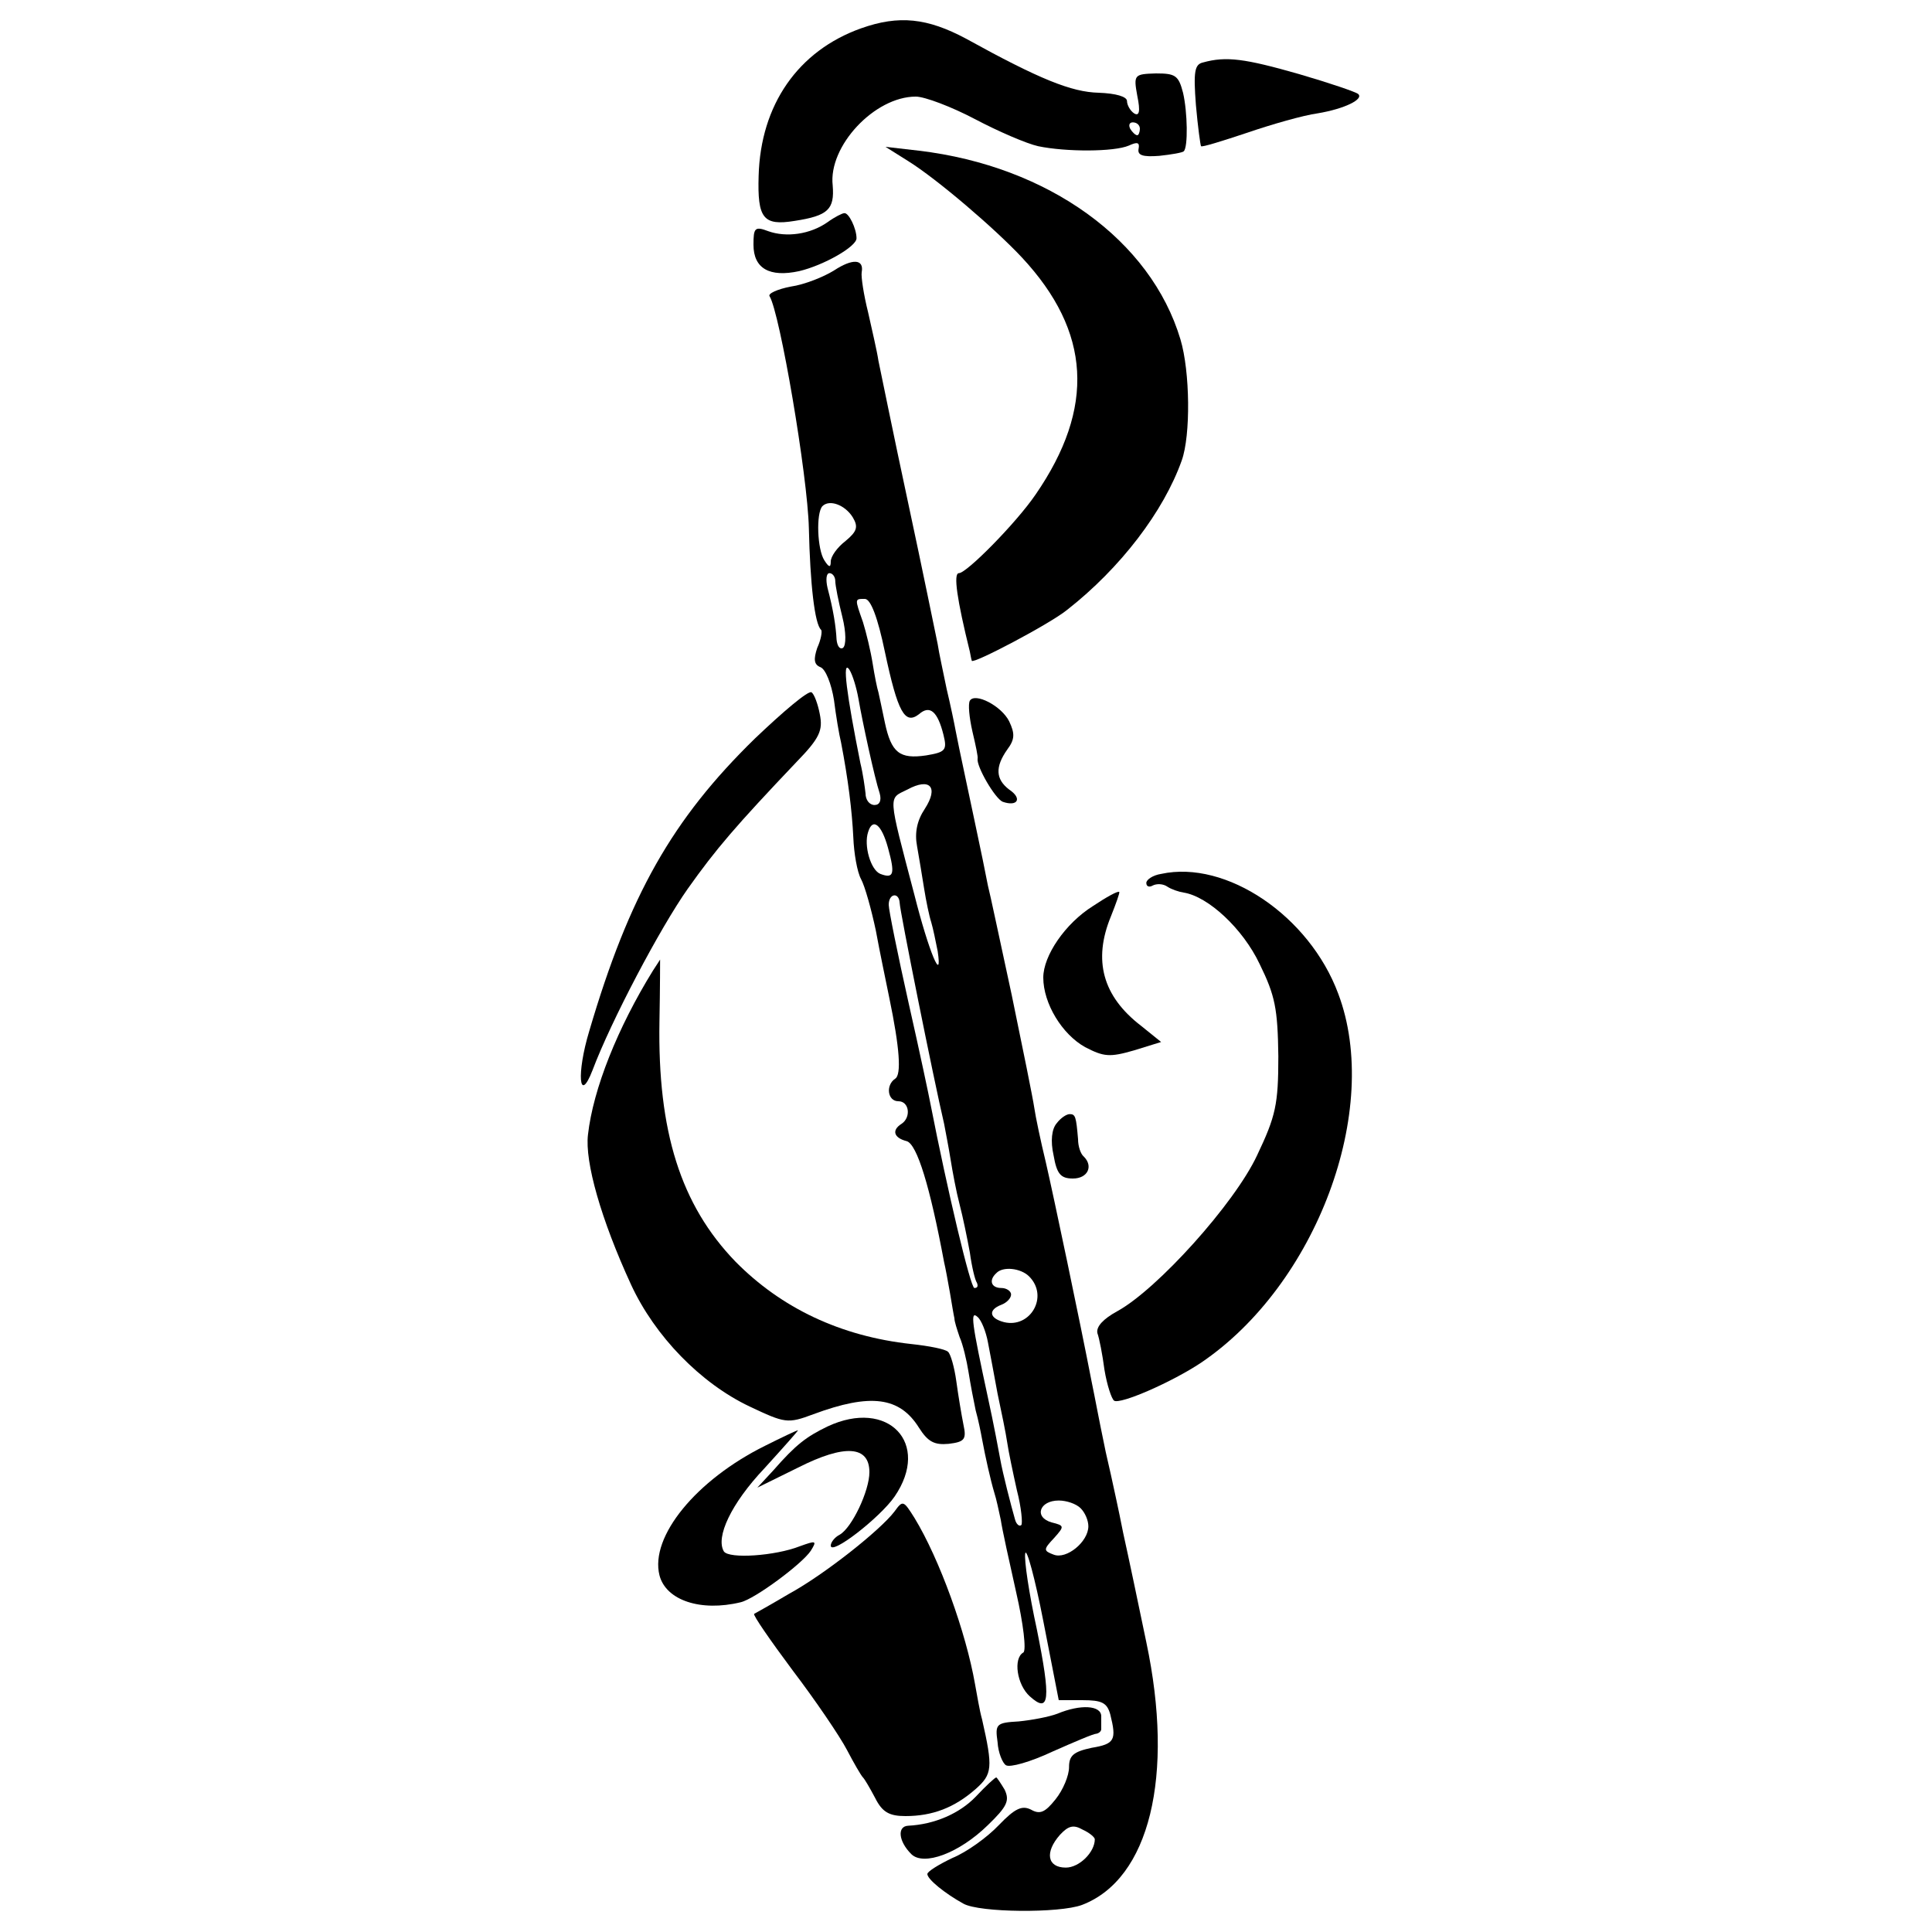
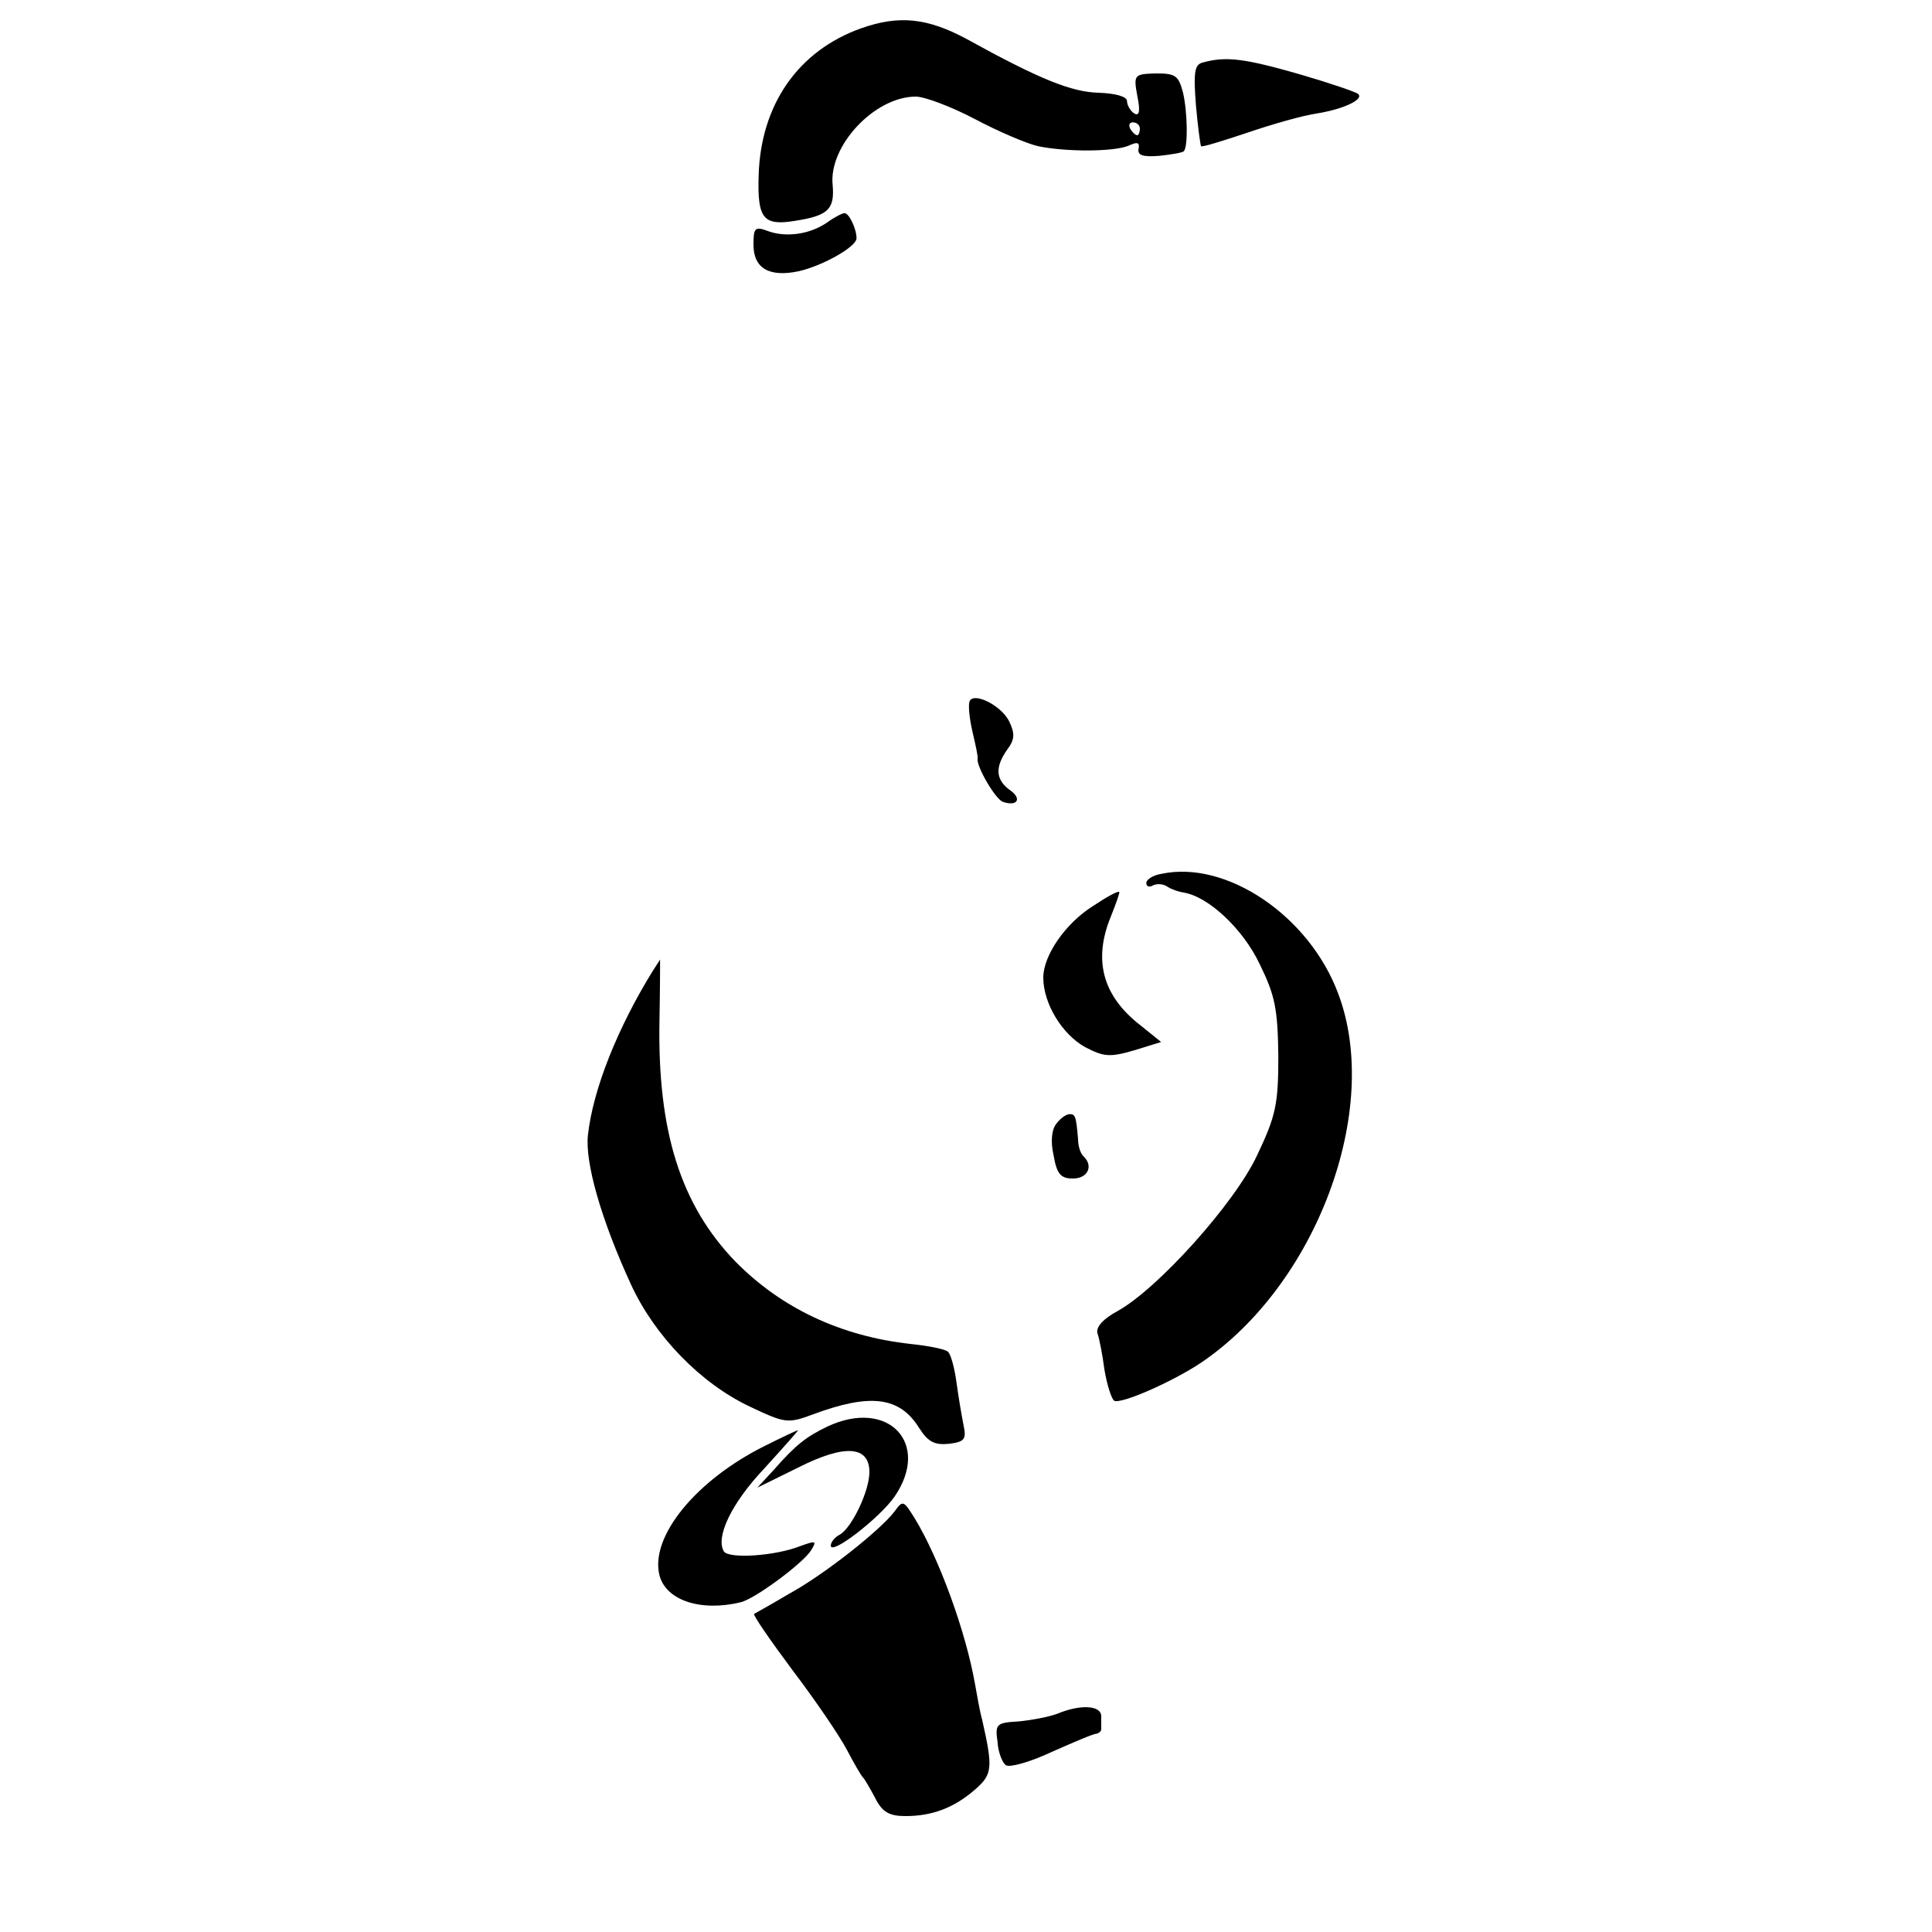
<svg xmlns="http://www.w3.org/2000/svg" version="1.0" width="300pt" height="300pt" viewBox="0 0 300 300" preserveAspectRatio="xMidYMid meet">
  <g transform="translate(0,300) scale(0.1,-0.1)" fill="#000000" stroke="none">
    <path d="M1337 2956 c-98 -35 -156 -119 -159 -229 -2 -66 7 -78 56 -70 52 8 62 18 59 55 -7 61 65 138 129 138 14 0 56 -16 92 -35 36 -19 80 -38 98 -42 43 -9 118 -9 141 1 13 6 17 5 15 -5 -2 -10 6 -13 32 -11 19 2 36 5 38 7 7 6 6 61 -1 91 -7 27 -12 30 -42 30 -34 -1 -35 -2 -29 -35 5 -24 3 -32 -5 -27 -6 4 -11 13 -11 19 0 7 -17 12 -44 13 -42 1 -92 21 -206 84 -60 32 -104 37 -163 16z m433 -156 c0 -5 -2 -10 -4 -10 -3 0 -8 5 -11 10 -3 6 -1 10 4 10 6 0 11 -4 11 -10z" />
    <path d="M1868 2903 c-13 -3 -15 -14 -11 -66 3 -34 7 -63 8 -64 1 -2 33 8 72 21 38 13 87 27 109 30 42 7 72 22 63 30 -3 3 -44 17 -92 31 -84 24 -113 28 -149 18z" />
-     <path d="M1410 2750 c45 -28 135 -105 177 -150 107 -115 114 -233 21 -368 -30 -44 -107 -122 -119 -122 -9 0 -3 -41 17 -122 1 -5 2 -11 3 -14 1 -6 121 57 148 79 83 65 150 153 178 232 14 39 13 138 -2 188 -46 154 -205 269 -406 293 l-52 6 35 -22z" />
    <path d="M1285 2655 c-27 -19 -64 -24 -92 -14 -21 8 -23 5 -23 -21 0 -37 25 -51 71 -41 38 9 89 38 89 51 0 15 -12 40 -19 39 -3 0 -15 -6 -26 -14z" />
-     <path d="M1295 2580 c-16 -10 -46 -22 -67 -25 -21 -4 -36 -11 -33 -15 16 -26 59 -278 61 -360 2 -87 9 -149 19 -158 2 -2 0 -15 -6 -28 -6 -18 -5 -26 5 -30 8 -3 17 -26 21 -51 3 -24 8 -54 11 -66 11 -57 17 -106 19 -147 1 -25 6 -54 12 -65 6 -11 16 -47 23 -80 6 -33 16 -80 21 -105 16 -77 19 -119 9 -125 -15 -10 -12 -35 5 -35 17 0 20 -25 5 -35 -16 -10 -12 -22 8 -27 16 -5 36 -70 58 -188 2 -8 6 -30 9 -47 3 -18 6 -36 7 -40 0 -5 4 -17 8 -29 5 -11 11 -36 14 -55 3 -19 8 -45 11 -59 4 -14 8 -34 10 -45 5 -27 13 -63 19 -83 3 -9 7 -28 10 -42 2 -14 13 -64 24 -113 11 -48 16 -90 11 -93 -16 -9 -10 -50 10 -68 31 -28 33 -5 11 104 -12 55 -20 108 -18 118 2 9 15 -38 28 -105 l24 -123 37 0 c30 0 38 -4 43 -22 10 -40 7 -46 -29 -52 -28 -6 -35 -12 -35 -30 0 -13 -9 -35 -21 -50 -16 -20 -24 -24 -38 -16 -14 7 -25 2 -50 -24 -18 -19 -50 -42 -72 -51 -21 -10 -39 -21 -39 -25 0 -8 27 -30 56 -46 25 -14 149 -15 184 -2 105 40 144 200 100 408 -12 58 -28 134 -36 170 -7 36 -16 76 -19 90 -3 14 -8 34 -10 45 -9 43 -14 71 -20 100 -18 93 -59 288 -71 340 -8 33 -16 71 -18 85 -2 14 -18 93 -35 175 -18 83 -34 159 -37 170 -2 11 -6 29 -8 40 -16 77 -39 183 -42 200 -2 11 -8 40 -14 65 -5 25 -12 56 -14 70 -3 14 -23 113 -46 220 -23 107 -43 206 -46 220 -2 14 -10 48 -16 75 -7 28 -11 55 -10 62 4 21 -14 22 -43 3z m29 -383 c9 -15 7 -22 -11 -37 -13 -10 -23 -24 -23 -32 0 -10 -3 -9 -10 2 -11 17 -13 73 -3 84 11 11 35 2 47 -17z m-27 -99 c0 -7 5 -32 11 -56 6 -24 6 -44 1 -48 -5 -3 -9 3 -10 13 -1 20 -5 46 -14 80 -3 13 -2 23 3 23 5 0 9 -6 9 -12z m77 -110 c20 -94 31 -114 53 -97 17 15 29 4 38 -32 6 -24 3 -27 -27 -32 -41 -6 -54 4 -64 51 -4 20 -9 42 -10 47 -2 6 -6 26 -9 45 -3 19 -10 48 -15 64 -13 37 -13 36 3 36 9 0 20 -29 31 -82z m-41 -73 c6 -35 25 -123 33 -147 3 -11 0 -18 -8 -18 -8 0 -14 8 -14 18 -1 9 -4 31 -8 47 -21 105 -29 163 -17 145 5 -8 11 -28 14 -45z m103 -171 c-12 -18 -16 -37 -12 -58 3 -17 8 -47 11 -66 3 -19 8 -43 11 -52 3 -10 7 -30 10 -45 8 -53 -14 0 -36 87 -42 160 -41 149 -11 164 35 19 49 4 27 -30z m-57 -61 c11 -40 9 -48 -12 -40 -15 6 -26 44 -19 65 7 23 21 12 31 -25z m18 -85 c0 -11 53 -275 69 -343 2 -11 7 -36 10 -55 3 -19 9 -51 14 -70 5 -19 12 -53 16 -75 3 -22 8 -43 11 -47 2 -5 1 -8 -4 -8 -6 0 -42 152 -68 285 -2 11 -17 82 -34 157 -17 76 -31 145 -31 153 0 18 16 20 17 3z m201 -580 c31 -31 2 -81 -39 -71 -23 6 -25 19 -4 27 8 3 15 10 15 16 0 5 -7 10 -15 10 -16 0 -20 12 -8 23 10 11 38 8 51 -5z m-64 -102 c3 -16 10 -52 15 -80 6 -28 13 -62 15 -76 2 -14 9 -47 15 -74 7 -27 9 -51 7 -54 -3 -3 -8 1 -10 9 -6 21 -19 71 -23 94 -2 11 -10 54 -19 95 -25 116 -28 136 -16 125 6 -5 13 -23 16 -39z m144 -258 c7 -7 12 -19 12 -28 0 -24 -34 -52 -54 -44 -16 6 -16 8 1 26 16 18 16 19 -4 24 -28 8 -19 34 11 34 12 0 27 -5 34 -12z m22 -514 c0 -20 -24 -44 -45 -44 -29 0 -33 24 -9 51 13 14 21 16 35 8 11 -5 19 -12 19 -15z" />
-     <path d="M1172 1853 c-128 -125 -195 -243 -257 -454 -20 -66 -16 -115 5 -61 29 77 105 221 148 282 44 62 74 97 169 197 36 37 41 49 36 74 -3 16 -9 32 -13 34 -5 3 -44 -30 -88 -72z" />
    <path d="M1506 1912 c-3 -5 -1 -26 4 -48 5 -21 9 -40 8 -42 -2 -12 27 -62 39 -67 23 -8 31 5 10 19 -21 16 -22 35 -3 62 12 16 12 25 3 44 -12 24 -53 45 -61 32z" />
    <path d="M1803 1643 c-13 -2 -23 -9 -23 -14 0 -6 5 -7 10 -4 6 3 16 3 23 -2 6 -4 18 -8 25 -9 38 -6 92 -56 118 -111 24 -49 28 -69 29 -143 0 -75 -4 -93 -33 -154 -35 -75 -155 -208 -217 -242 -22 -12 -33 -24 -31 -34 3 -8 8 -34 11 -57 4 -24 11 -45 15 -48 10 -6 90 29 135 59 179 121 281 393 213 573 -45 121 -174 208 -275 186z" />
    <path d="M1697 1593 c-43 -27 -77 -77 -77 -111 0 -40 29 -88 65 -108 29 -15 38 -16 76 -5 l42 13 -31 25 c-60 46 -75 102 -47 170 8 20 14 37 13 38 -2 2 -20 -8 -41 -22z" />
    <path d="M1014 1493 c-55 -89 -93 -184 -101 -255 -5 -42 20 -131 67 -233 37 -80 108 -153 184 -189 55 -26 59 -27 99 -12 89 33 134 27 164 -21 14 -22 24 -27 46 -25 25 3 28 7 23 30 -3 15 -8 45 -11 67 -3 22 -9 43 -13 46 -4 4 -29 9 -57 12 -110 12 -202 56 -273 128 -85 88 -121 202 -118 373 1 53 1 96 1 96 0 0 -5 -8 -11 -17z" />
    <path d="M1641 1256 c-8 -9 -10 -28 -5 -50 5 -29 11 -36 30 -36 23 0 32 19 17 34 -5 4 -9 16 -9 27 -3 35 -4 39 -13 39 -5 0 -14 -6 -20 -14z" />
    <path d="M1285 785 c-33 -16 -49 -28 -84 -68 l-25 -27 63 31 c73 37 111 34 111 -7 0 -29 -27 -86 -46 -97 -8 -4 -14 -12 -14 -17 0 -16 76 43 99 76 57 83 -10 153 -104 109z" />
    <path d="M1188 755 c-107 -53 -179 -141 -164 -201 10 -39 64 -57 126 -42 22 5 96 60 109 80 10 16 8 16 -17 7 -38 -15 -110 -20 -118 -8 -13 22 11 74 63 129 30 33 54 60 52 59 -2 0 -25 -11 -51 -24z" />
    <path d="M1389 653 c-22 -29 -109 -98 -164 -128 -27 -16 -52 -30 -54 -31 -2 -2 25 -41 60 -88 35 -46 73 -102 84 -123 11 -21 22 -40 25 -43 3 -3 11 -17 19 -32 11 -22 22 -28 47 -28 42 0 76 13 109 42 26 23 27 33 10 108 -4 14 -8 39 -11 55 -14 80 -55 194 -94 258 -17 27 -18 28 -31 10z" />
    <path d="M1642 339 c-13 -5 -40 -10 -60 -12 -35 -2 -37 -4 -33 -32 1 -17 8 -33 13 -36 6 -4 38 5 72 21 34 15 64 28 69 28 4 1 7 4 7 7 0 3 0 12 0 20 0 17 -32 19 -68 4z" />
-     <path d="M1515 210 c-25 -26 -64 -43 -105 -45 -17 -1 -15 -24 5 -44 19 -19 74 1 119 45 30 29 34 38 26 55 -6 10 -12 19 -13 19 -2 0 -16 -13 -32 -30z" />
  </g>
</svg>